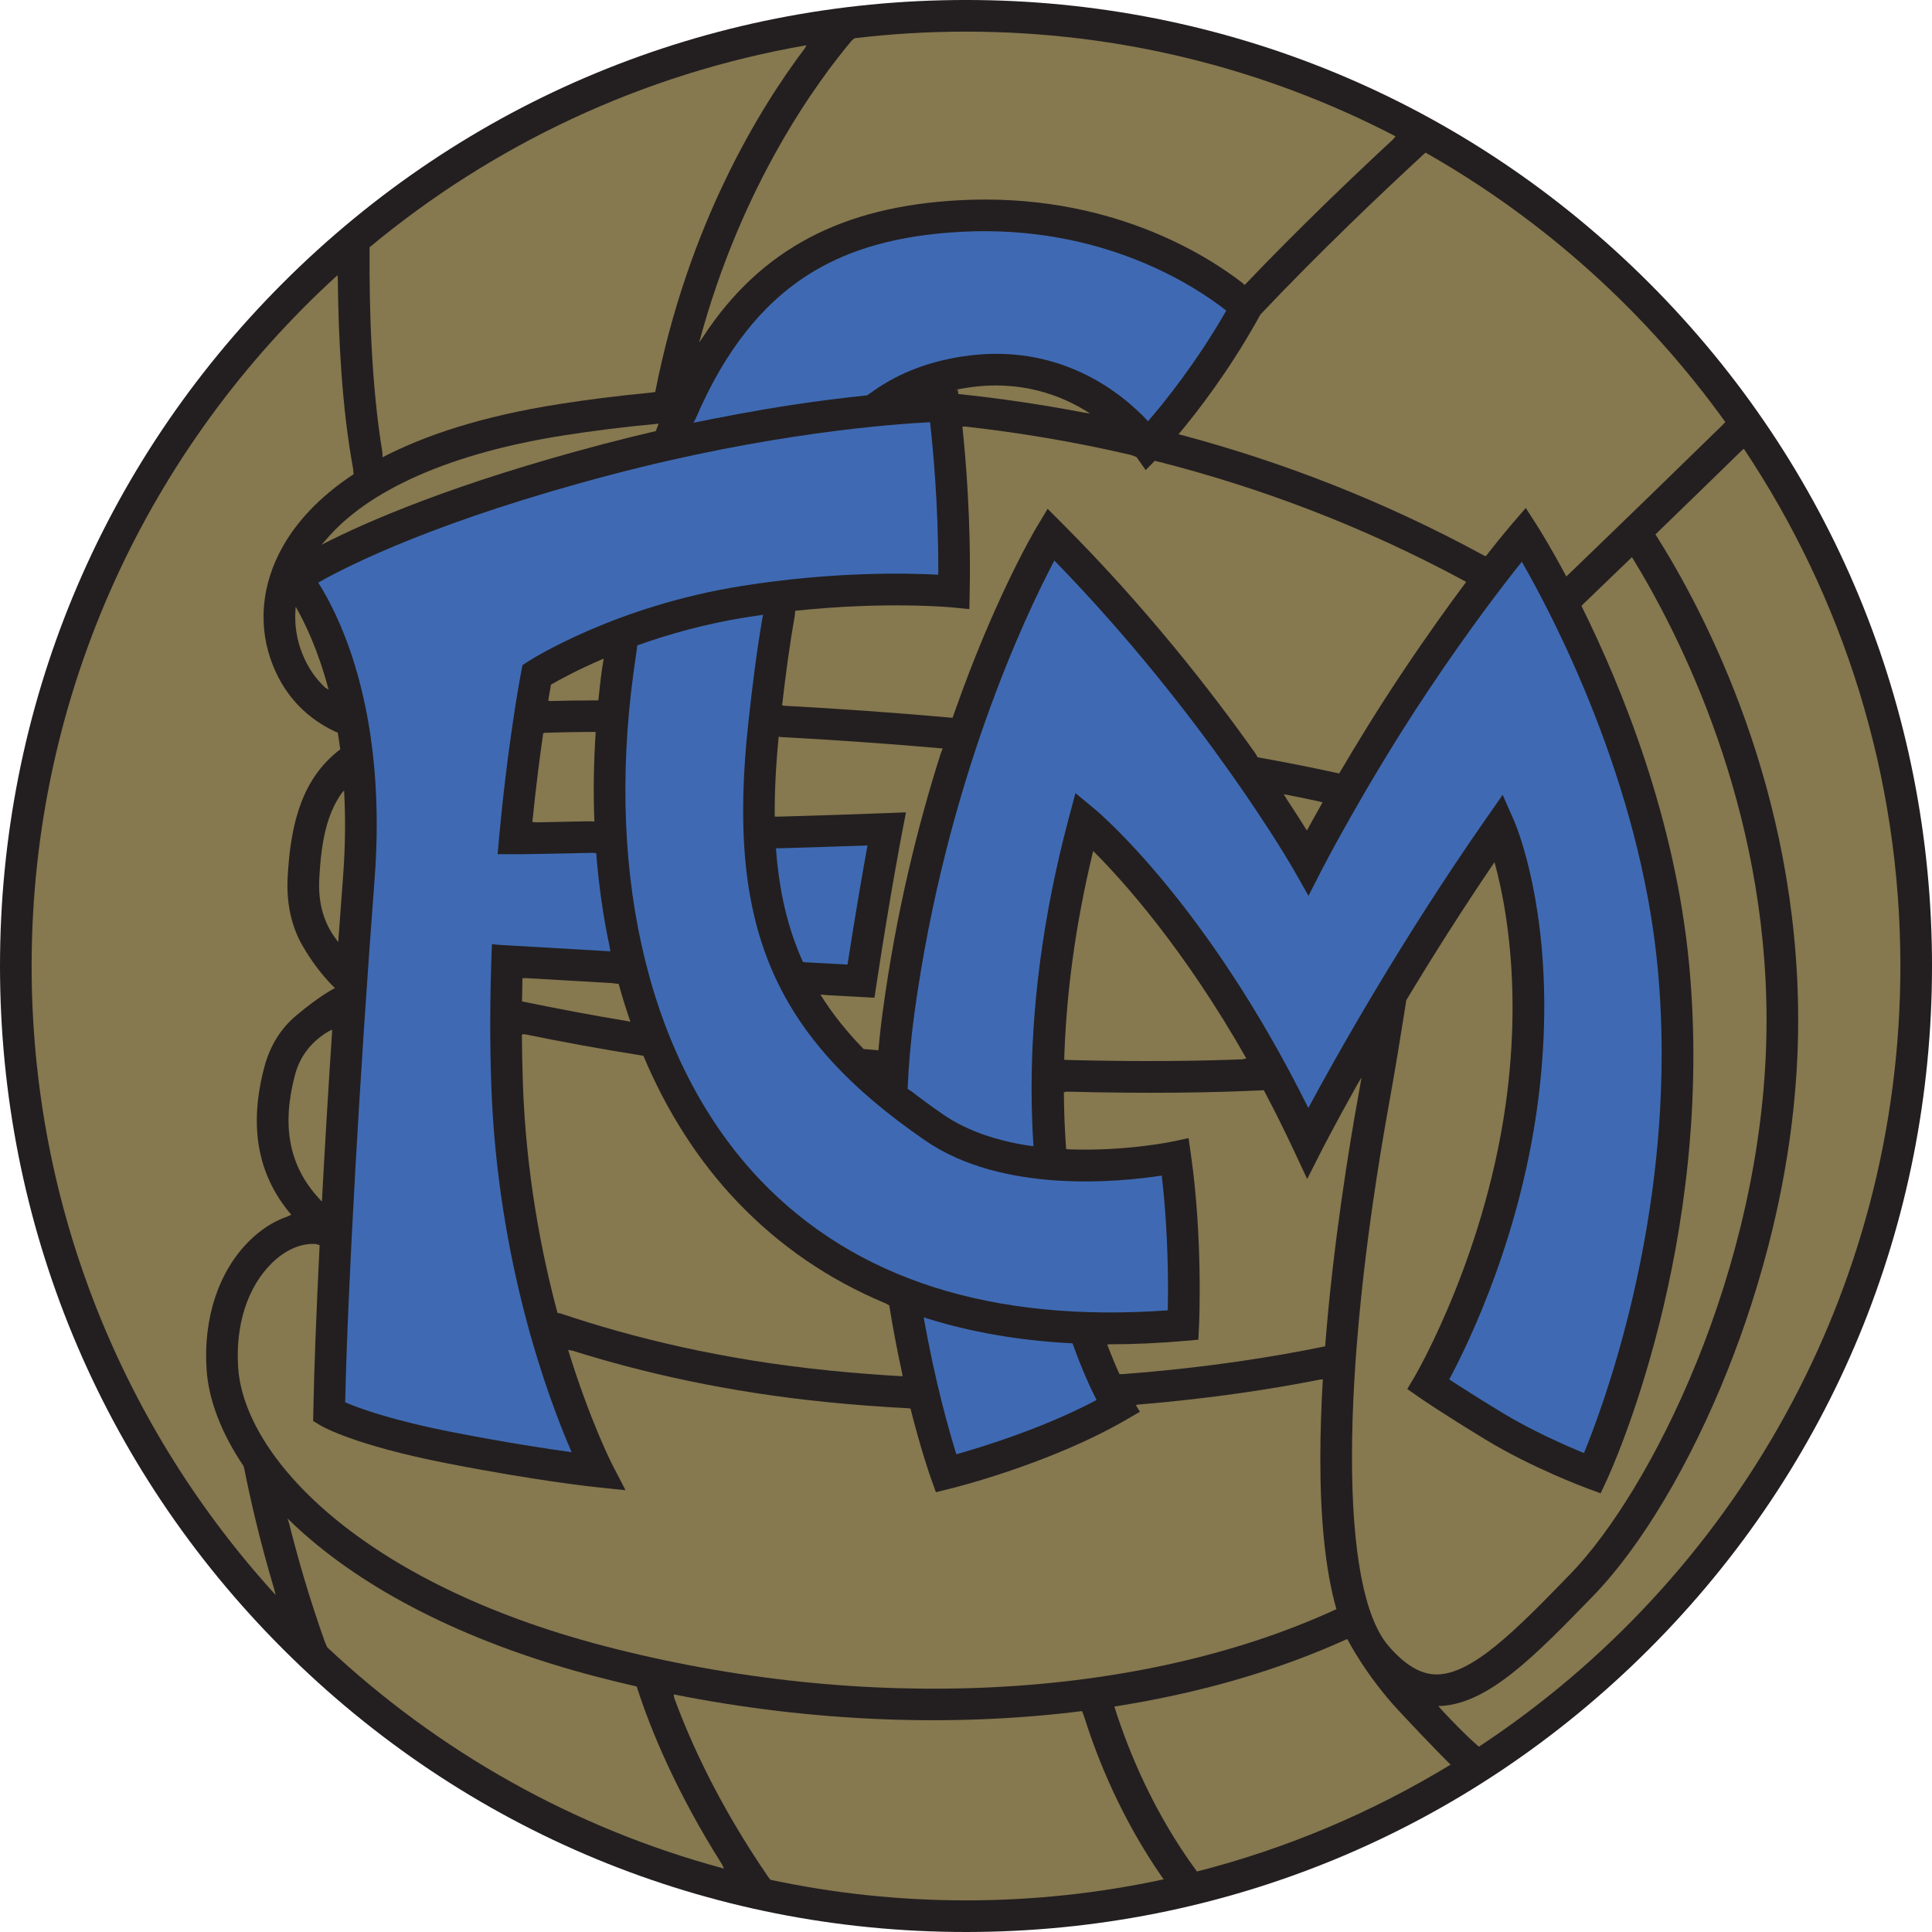
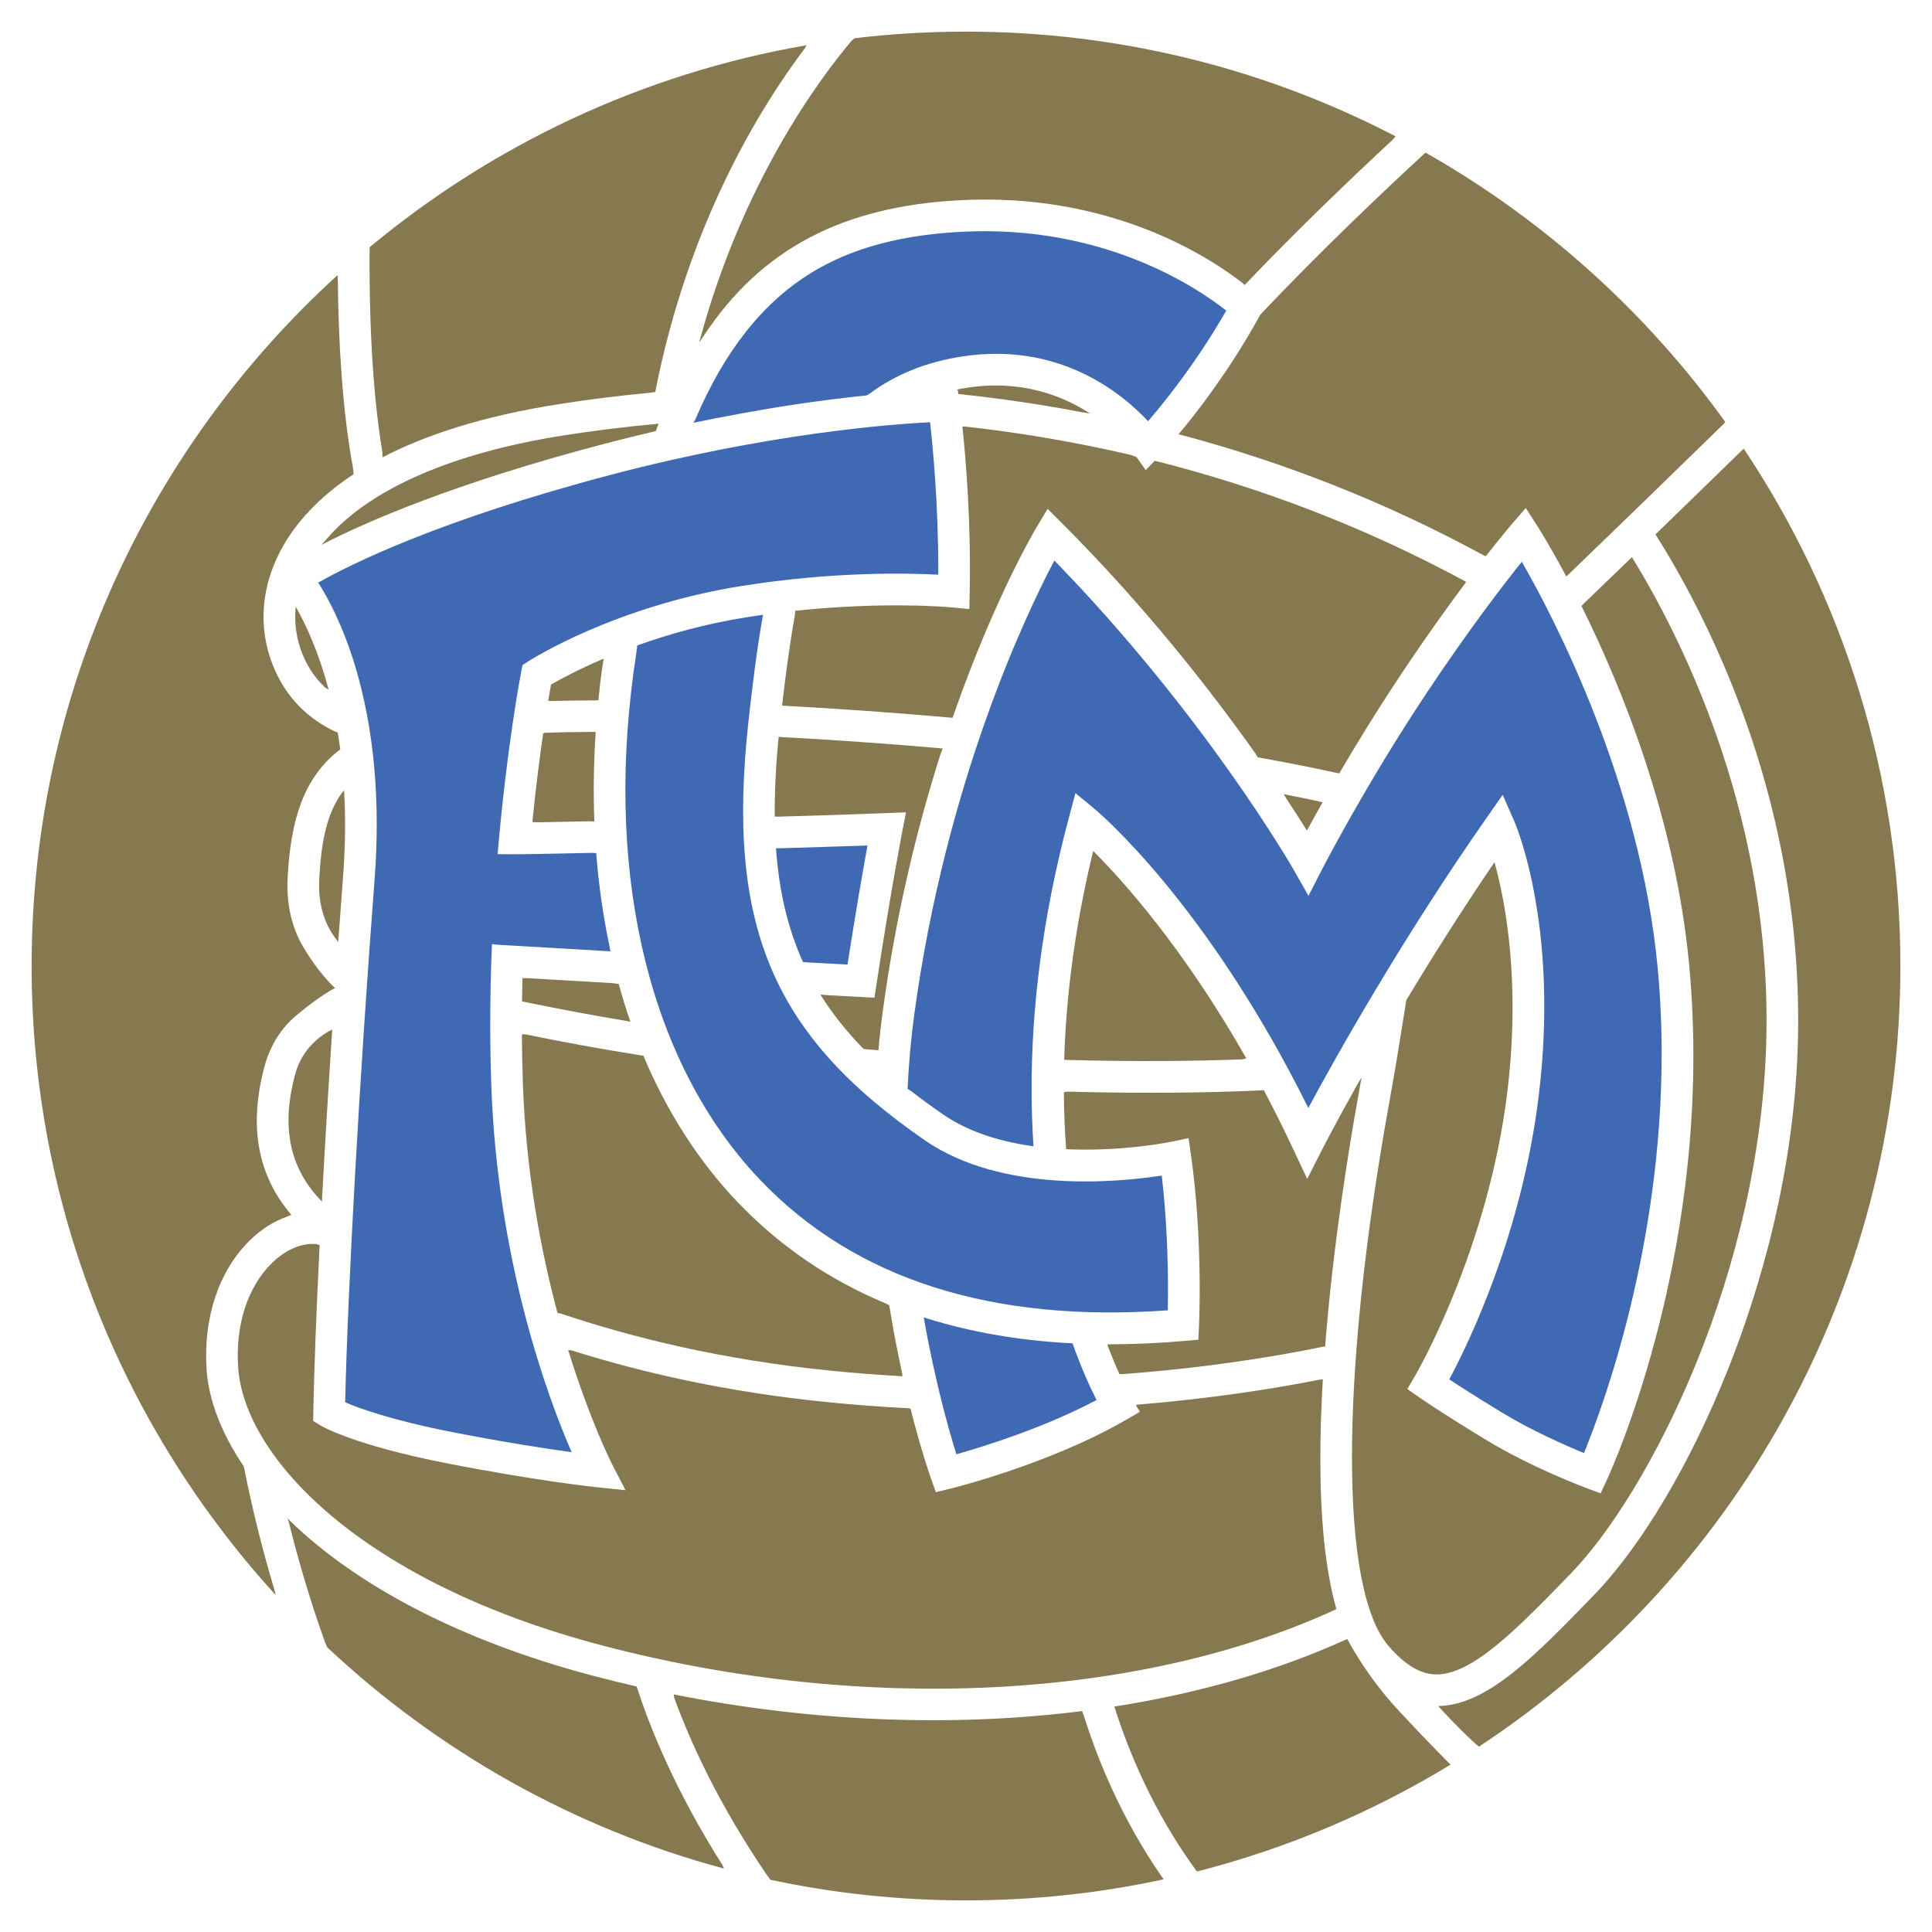
<svg xmlns="http://www.w3.org/2000/svg" width="522.82pt" height="522.82pt" viewBox="0 0 522.82 522.82" version="1.1">
  <g id="surface1">
-     <path style=" stroke:none;fill-rule:nonzero;fill:rgb(13.699%,12.199%,12.5%);fill-opacity:1;" d="M 76.566 76.562 C 27.191 125.938 0 191.582 0 261.41 C 0 331.234 27.191 396.883 76.566 446.254 C 125.941 495.629 191.586 522.82 261.41 522.82 C 331.238 522.82 396.883 495.629 446.258 446.254 C 495.633 396.883 522.824 331.234 522.824 261.41 C 522.824 191.582 495.633 125.938 446.258 76.562 C 396.883 27.188 331.238 -0.004 261.41 -0.004 C 191.586 -0.004 125.938 27.188 76.566 76.562 " />
    <path style=" stroke:none;fill-rule:nonzero;fill:rgb(52.499%,47.099%,31%);fill-opacity:1;" d="M 246.391 381.176 C 249.23 392.402 251.664 399.344 251.961 400.164 L 253.258 403.801 L 257.008 402.883 C 258.102 402.617 284.055 396.18 304.68 384.242 L 308.473 382.047 L 307.375 380.25 L 307.875 380.102 C 328.543 378.41 345.48 375.652 357.227 373.328 L 357.973 373.266 C 357.547 380.488 357.297 387.762 357.297 394.77 C 357.297 410.098 358.492 424.398 361.652 435.461 L 361.383 435.574 C 308.359 459.961 234.191 463.887 163.445 445.41 C 97.789 428.262 66.105 394.34 64.449 370.078 C 63.668 358.59 66.98 348.293 73.543 341.832 C 77.215 338.211 81.574 336.324 85.504 336.652 L 86.496 336.941 C 85.602 354.938 85 370.59 84.789 382.062 L 84.746 384.539 L 86.867 385.812 C 87.223 386.023 95.824 391.07 120.883 395.973 C 145.402 400.77 160.746 402.383 161.391 402.449 L 169.273 403.266 L 165.629 396.223 C 165.52 396.004 159.676 384.535 153.746 365.305 L 154.855 365.484 C 173.703 371.422 196.609 376.707 224 379.445 C 231.438 380.188 238.723 380.727 245.824 381.09 L 246.391 381.176 " />
    <path style=" stroke:none;fill-rule:nonzero;fill:rgb(52.499%,47.099%,31%);fill-opacity:1;" d="M 100.016 67.918 C 99.91 83.324 100.48 104.336 103.469 122.352 L 103.516 123.75 C 114.922 117.816 130.387 112.621 151.359 109.344 C 158.719 108.191 167.012 107.113 176.109 106.254 L 177.316 106.074 C 186.199 60.746 205.527 29.32 217.859 12.984 L 218.246 12.242 C 173.816 19.918 133.324 39.223 100.023 66.902 L 100.016 67.918 " />
    <path style=" stroke:none;fill-rule:nonzero;fill:rgb(52.499%,47.099%,31%);fill-opacity:1;" d="M 318.922 117.527 C 324.16 111.277 332.488 100.465 340.215 86.668 L 341.062 85.133 C 357.371 67.891 374.602 51.59 384.961 42.027 L 385.758 41.297 C 417.793 59.465 445.492 84.426 466.887 114.203 L 466.336 114.82 C 462.039 119.02 454.934 125.945 446.547 134.086 C 442.527 138.004 439.355 141.039 435.547 144.738 C 431.898 148.277 428.145 151.902 424.375 155.52 L 423.855 155.992 C 419.508 147.832 416.398 142.938 415.984 142.289 L 412.891 137.465 L 409.145 141.805 C 408.914 142.066 406.367 145.031 402.117 150.473 L 401.758 150.43 C 374.309 135.449 346.824 124.992 320.324 117.875 L 318.922 117.527 " />
    <path style=" stroke:none;fill-rule:nonzero;fill:rgb(52.499%,47.099%,31%);fill-opacity:1;" d="M 395.09 467.875 C 391.613 464.398 389.203 461.68 389.203 461.68 C 402.453 461.418 415.164 448.316 431.152 431.848 C 444.141 418.465 457.422 396.148 467.59 370.613 C 475.902 349.742 485.945 317.051 486.574 279.848 C 486.598 278.551 486.605 277.258 486.605 275.969 C 486.605 213.797 461.336 165.688 447.988 144.609 C 457.703 135.203 466.168 126.949 471.352 121.891 L 471.887 121.422 C 498.648 161.527 514.266 209.68 514.266 261.41 C 514.266 349.613 468.863 427.414 400.211 472.672 C 400.211 472.672 398.566 471.352 395.09 467.875 " />
    <path style=" stroke:none;fill-rule:nonzero;fill:rgb(24.699%,41.599%,70.2%);fill-opacity:1;" d="M 290.234 363.512 C 292.719 370.488 295.098 375.633 296.738 378.855 C 282.418 386.453 266.055 391.496 258.801 393.539 C 256.887 387.414 253.055 374.066 249.969 356.484 L 250.93 356.801 C 262.668 360.465 275.414 362.691 289.145 363.465 L 290.234 363.512 " />
    <path style=" stroke:none;fill-rule:nonzero;fill:rgb(52.499%,47.099%,31%);fill-opacity:1;" d="M 189.203 92.691 C 200.676 49.73 221.453 21.691 230.504 10.965 L 231.238 10.348 C 241.133 9.164 251.203 8.559 261.41 8.559 C 303.297 8.559 342.836 18.793 377.656 36.895 L 376.938 37.758 C 366.797 47.152 351.605 61.605 336.816 77.121 L 336.277 76.613 C 326.617 69.102 299.93 51.996 259.504 54.191 C 228.238 55.891 205.969 67.148 190.234 91.184 L 189.203 92.691 " />
    <path style=" stroke:none;fill-rule:nonzero;fill:rgb(52.499%,47.099%,31%);fill-opacity:1;" d="M 87.949 444.402 C 83.77 432.758 80.59 421.637 78.25 412.293 L 77.812 410.918 C 79.203 412.285 80.648 413.641 82.152 414.969 C 101.066 431.719 128.426 445.109 161.285 453.691 C 164.945 454.648 168.617 455.547 172.293 456.387 L 172.578 457.246 C 176.008 467.766 182.758 484.562 195.391 504.527 L 195.922 505.66 C 155.18 494.727 118.465 473.844 88.559 445.789 L 87.949 444.402 " />
    <path style=" stroke:none;fill-rule:nonzero;fill:rgb(52.499%,47.099%,31%);fill-opacity:1;" d="M 207.68 507.617 C 194.316 488.082 186.656 470.984 182.445 459.441 L 182.316 458.527 C 219.953 466.012 257.938 467.422 292.816 463.039 C 292.816 463.039 293.34 464.383 293.531 464.988 C 297.043 476.094 303.445 492.086 314.535 508.07 L 314.898 508.566 C 297.652 512.297 279.758 514.262 261.41 514.262 C 243.266 514.262 225.559 512.34 208.48 508.688 L 207.68 507.617 " />
    <path style=" stroke:none;fill-rule:nonzero;fill:rgb(52.499%,47.099%,31%);fill-opacity:1;" d="M 323.738 506.223 C 312.008 490.215 305.316 473.617 301.75 462.414 L 301.547 461.809 C 324.246 458.266 345.465 452.199 364.203 443.688 L 364.605 443.562 C 364.605 443.562 369.543 453.297 378.504 462.926 C 387.465 472.555 392.543 477.531 392.543 477.531 C 371.48 490.355 348.406 500.191 323.914 506.445 L 323.738 506.223 " />
    <path style=" stroke:none;fill-rule:nonzero;fill:rgb(52.499%,47.099%,31%);fill-opacity:1;" d="M 336.234 286.664 C 323.699 287.156 308.004 287.336 288.758 286.836 L 287.984 286.777 C 288.48 269.977 290.785 251.07 295.824 230.285 C 303.852 238.289 320.281 256.527 337.262 286.402 L 336.234 286.664 " />
    <path style=" stroke:none;fill-rule:nonzero;fill:rgb(52.499%,47.099%,31%);fill-opacity:1;" d="M 380.555 270.664 C 387.34 259.387 395.406 246.57 404.43 233.309 C 406.582 241.125 409.312 254.562 409.312 272.598 C 409.312 279.422 408.922 286.895 407.961 294.965 C 402.789 338.41 383.047 372.133 382.848 372.469 L 380.828 375.883 L 384.074 378.156 C 384.301 378.312 389.68 382.066 401.961 389.543 C 414.473 397.16 428.844 402.516 429.449 402.738 L 433.148 404.109 L 434.812 400.531 C 436.016 397.957 464.113 336.559 457.133 261.371 C 453.434 221.539 438.75 185.703 427.961 163.973 L 428.383 163.523 C 432.84 159.246 437.305 154.941 441.625 150.766 C 454.578 171.855 478.047 218.062 478.047 276.07 C 478.047 277.277 478.035 278.488 478.016 279.707 C 476.93 343.984 446.363 403.883 425.012 425.883 C 410.668 440.66 398.281 453.422 388.43 453.117 C 384.234 452.988 380.066 450.445 375.691 445.34 C 369.133 437.691 365.859 419.605 365.859 394.289 C 365.859 368.633 369.223 335.555 375.941 298.371 C 377.602 289.188 378.98 280.672 380.277 272.473 L 380.555 270.664 " />
    <path style=" stroke:none;fill-rule:nonzero;fill:rgb(52.499%,47.099%,31%);fill-opacity:1;" d="M 368.453 291.566 C 368.152 293.305 367.84 295.066 367.516 296.852 C 365.156 309.918 360.77 336.5 358.594 364.344 L 358.176 364.41 C 346.086 366.906 327.188 370.113 303.605 371.859 L 302.938 371.855 C 301.965 369.707 300.832 367.031 299.637 363.844 L 300.262 363.777 C 306.824 363.781 313.594 363.477 320.566 362.863 L 324.289 362.539 L 324.465 358.801 C 324.512 357.844 325.516 335.133 322.285 312.52 L 321.641 307.988 L 317.16 308.941 C 316.938 308.984 304.48 311.555 289.621 311.035 L 288.512 310.977 C 288.148 306.094 287.93 300.969 287.891 295.605 L 288.625 295.406 C 310.559 295.984 327.918 295.699 341.32 295.059 L 341.988 295 C 344.68 300.07 347.367 305.434 350.02 311.098 L 353.738 319.039 L 357.711 311.219 C 357.797 311.055 361.203 304.379 367.223 293.625 L 368.453 291.566 " />
    <path style=" stroke:none;fill-rule:nonzero;fill:rgb(52.499%,47.099%,31%);fill-opacity:1;" d="M 89.902 278.621 C 88.84 294.742 87.895 310.539 87.109 325.164 L 86.25 324.238 C 78.164 315.414 76.188 304.527 79.832 290.867 C 81.285 285.41 84.617 281.66 88.848 279.133 L 89.902 278.621 " />
    <path style=" stroke:none;fill-rule:nonzero;fill:rgb(52.499%,47.099%,31%);fill-opacity:1;" d="M 161.473 189.531 C 156.953 189.539 152.746 189.598 148.902 189.707 L 148.355 189.613 C 148.66 187.762 148.918 186.301 149.102 185.266 C 151.422 183.922 156.352 181.223 163.363 178.223 C 163.363 178.223 163.156 179.477 162.938 180.941 C 162.516 183.816 162.211 186.684 161.922 189.531 L 161.473 189.531 " />
    <path style=" stroke:none;fill-rule:nonzero;fill:rgb(24.699%,41.599%,70.2%);fill-opacity:1;" d="M 206.305 167.328 C 204.742 176.371 203.566 185.848 202.516 195.496 C 196.52 250.551 209.039 280.152 250.352 308.625 C 271.258 323.031 302.684 319.93 314.379 318.121 C 315.773 329.887 316.074 341.449 316.074 349.148 C 316.074 351.289 316.055 353.129 316.023 354.59 C 268.477 358.004 231.363 346.184 205.742 319.336 C 176.305 288.484 163.797 238.461 171.422 182.09 C 171.73 179.812 172.047 177.574 172.375 175.379 L 172.438 174.66 C 180.723 171.684 190.766 168.816 202.09 167.02 C 203.578 166.781 205.051 166.562 206.504 166.359 L 206.305 167.328 " />
    <path style=" stroke:none;fill-rule:nonzero;fill:rgb(24.699%,41.599%,70.2%);fill-opacity:1;" d="M 234.598 106.988 C 228.719 107.594 221.73 108.445 213.801 109.652 C 204.766 111.031 193.957 113.098 187.656 114.402 L 188.184 113.453 C 192.191 104.059 196.773 96.172 201.992 89.602 C 215.605 72.465 233.484 64.18 259.969 62.738 C 298.637 60.637 324.109 77.938 331.84 84.059 C 323.824 98.031 315.199 108.75 310.672 113.988 C 303.82 106.617 286.738 92.305 260.137 96.504 C 250.238 98.066 242.145 101.496 235.48 106.422 L 234.598 106.988 " />
    <path style=" stroke:none;fill-rule:nonzero;fill:rgb(52.499%,47.099%,31%);fill-opacity:1;" d="M 93.113 213.891 C 93.516 220.984 93.48 228.805 92.828 237.367 C 92.387 243.188 91.949 249.062 91.527 254.949 L 90.836 253.988 C 87.945 250.121 86.031 244.914 86.391 237.91 C 86.902 227.949 88.375 220.426 92.41 214.723 L 93.113 213.891 " />
    <path style=" stroke:none;fill-rule:nonzero;fill:rgb(52.499%,47.099%,31%);fill-opacity:1;" d="M 91.402 198.246 C 91.645 199.719 91.871 201.234 92.078 202.789 L 91.211 203.453 C 82.398 210.68 78.664 221.406 77.84 237.473 C 77.488 244.34 78.824 250.023 81.188 254.688 C 85.594 262.836 90.656 267.383 90.656 267.383 C 90.656 267.383 86.801 269.219 80.109 274.855 C 76.117 278.223 73.125 282.797 71.559 288.664 C 67.277 304.723 69.656 318.008 78.828 328.727 L 77.637 329.254 C 74.066 330.496 70.629 332.684 67.535 335.734 C 59.195 343.949 54.957 356.68 55.91 370.664 C 56.477 378.98 59.973 387.945 65.91 396.734 L 66.176 397.789 C 67.711 405.523 70.289 416.961 74.223 430.102 L 74.605 431.641 C 33.598 386.68 8.559 326.914 8.559 261.41 C 8.559 187.414 40.508 120.742 91.336 74.461 L 91.426 75.77 C 91.566 91.258 92.5 110.258 95.539 126.734 L 95.695 128.324 C 85.883 134.781 80.051 141.711 76.594 147.785 C 70.664 158.191 69.695 169.66 73.859 180.074 C 77.441 189.023 83.617 194.59 90.512 197.895 L 91.402 198.246 " />
    <path style=" stroke:none;fill-rule:nonzero;fill:rgb(52.499%,47.099%,31%);fill-opacity:1;" d="M 87.996 186.062 C 85.504 183.754 83.355 180.758 81.809 176.895 C 80.305 173.133 79.688 169.172 79.949 165.184 L 80.02 164.18 C 82.57 168.625 86.125 176.047 88.926 186.637 L 87.996 186.062 " />
    <path style=" stroke:none;fill-rule:nonzero;fill:rgb(24.699%,41.599%,70.2%);fill-opacity:1;" d="M 245.609 294.664 C 245.902 288.07 246.477 281.375 247.391 274.648 C 255.984 211.496 277.715 166.094 285.324 151.688 C 326.305 193.77 349.93 235.094 350.172 235.52 L 354.086 242.43 L 357.703 235.359 C 357.82 235.133 369.574 212.262 386.348 187.102 C 397.621 170.188 406.906 158.145 411.824 152.02 C 420.305 166.777 443.93 211.758 448.609 262.16 C 449.336 269.992 449.66 277.688 449.66 285.191 C 449.66 337.672 433.781 380.672 428.641 393.215 C 423.629 391.156 414.484 387.145 406.41 382.23 C 399.578 378.07 394.961 375.109 392.184 373.285 C 397.496 363.363 411.984 333.559 416.461 295.977 C 417.48 287.422 417.895 279.512 417.895 272.301 C 417.895 241.102 410.113 222.98 409.707 222.059 L 406.641 215.09 L 402.281 221.328 C 379.203 254.355 361.559 285.875 354.047 299.832 C 326.621 244.551 297.449 219.938 296.168 218.879 L 291.027 214.629 L 289.305 221.07 C 281.875 248.863 279.16 273.453 279.16 294.535 C 279.16 299.992 279.344 305.211 279.672 310.188 L 278.605 310.047 C 270.312 308.793 262.004 306.262 255.211 301.578 C 252.188 299.492 249.328 297.41 246.641 295.316 L 245.609 294.664 " />
    <path style=" stroke:none;fill-rule:nonzero;fill:rgb(52.499%,47.099%,31%);fill-opacity:1;" d="M 159.691 222.242 C 154.004 222.359 149.035 222.461 145.109 222.535 L 144.062 222.438 C 145.016 212.961 146.074 204.805 146.992 198.441 L 147.48 198.297 C 151.465 198.16 155.883 198.082 160.672 198.062 L 161.203 198.09 C 160.656 206.336 160.539 214.426 160.84 222.312 L 159.691 222.242 " />
    <path style=" stroke:none;fill-rule:nonzero;fill:rgb(52.499%,47.099%,31%);fill-opacity:1;" d="M 177.355 116.684 C 172.844 117.73 168.195 118.879 163.418 120.133 C 122.816 130.797 98.902 141.285 87.004 147.422 L 88.176 146.109 C 99.633 132.512 122.145 122.57 152.684 117.801 C 160.223 116.621 168.762 115.52 178.16 114.66 L 178.246 114.641 C 178.246 114.641 178.062 115.109 177.828 115.695 C 177.598 116.277 177.461 116.664 177.461 116.664 L 177.355 116.684 " />
    <path style=" stroke:none;fill-rule:nonzero;fill:rgb(52.499%,47.099%,31%);fill-opacity:1;" d="M 259.266 106.148 C 259.219 105.848 259.172 105.492 259.172 105.492 L 258.52 105.504 C 259.484 105.301 260.469 105.117 261.473 104.961 C 276.09 102.648 287.32 106.926 294.98 111.895 L 293.363 111.664 C 281.719 109.422 270.344 107.773 259.34 106.625 C 259.34 106.625 259.316 106.449 259.266 106.148 " />
    <path style=" stroke:none;fill-rule:nonzero;fill:rgb(52.499%,47.099%,31%);fill-opacity:1;" d="M 361.062 209.02 C 354.406 207.566 347.473 206.207 340.332 204.93 L 339.715 203.871 C 327.715 186.926 309.965 164.164 287.371 141.574 L 283.496 137.699 L 280.676 142.398 C 279.926 143.648 269.16 161.836 258.285 192.805 L 257.77 194.246 C 242.078 192.84 226.676 191.758 212.211 190.988 L 211.645 190.887 C 212.617 182.465 213.699 174.332 215.078 166.645 L 215.195 165.285 C 239.895 162.664 257.5 164.355 257.703 164.375 L 262.316 164.836 L 262.41 160.199 C 262.785 141.039 261.363 124.148 260.434 115.445 L 261.164 115.43 C 275.59 117.039 290.637 119.52 306.09 123.129 L 307.535 123.664 L 310.039 127.215 L 312.469 124.711 L 313.465 124.93 C 340.379 131.785 368.398 142.125 396.391 157.258 L 396.746 157.504 C 391.926 163.941 385.941 172.273 379.223 182.352 C 372.762 192.047 367.031 201.406 362.402 209.305 L 361.062 209.02 " />
    <path style=" stroke:none;fill-rule:nonzero;fill:rgb(52.499%,47.099%,31%);fill-opacity:1;" d="M 357.902 217.121 C 356.246 220.047 354.824 222.621 353.66 224.754 C 352.242 222.48 350.449 219.664 348.297 216.406 L 347.398 214.922 C 350.449 215.516 353.453 216.125 356.402 216.75 L 357.902 217.121 " />
    <path style=" stroke:none;fill-rule:nonzero;fill:rgb(52.499%,47.099%,31%);fill-opacity:1;" d="M 233.707 283.879 C 229.098 279.16 225.215 274.289 222.004 269.137 L 224.012 269.309 C 229.488 269.609 232.633 269.777 232.754 269.785 L 236.633 269.992 L 237.219 266.156 C 240.902 241.926 244.109 225.297 244.145 225.129 L 245.168 219.832 L 239.777 220.039 C 230.789 220.387 220.793 220.707 210.648 220.996 L 209.652 220.977 C 209.59 214.281 209.961 207.098 210.723 199.34 L 211.238 199.453 C 225.16 200.188 239.98 201.211 255.102 202.543 L 254.492 204.145 C 248.34 223.508 242.527 246.883 238.91 273.496 C 238.422 277.09 238.023 280.664 237.711 284.223 L 233.707 283.879 " />
    <path style=" stroke:none;fill-rule:nonzero;fill:rgb(52.499%,47.099%,31%);fill-opacity:1;" d="M 141.266 270.996 C 141.289 268.883 141.328 266.785 141.383 264.711 L 142.57 264.703 C 150.461 265.164 158.18 265.613 165.574 266.035 L 167.422 266.266 C 168.379 269.75 169.438 273.164 170.598 276.504 L 169.84 276.336 C 159.816 274.676 150.609 272.914 141.902 271.121 L 141.266 270.996 " />
    <path style=" stroke:none;fill-rule:nonzero;fill:rgb(52.499%,47.099%,31%);fill-opacity:1;" d="M 141.895 279.859 C 151.648 281.848 162.035 283.789 173.48 285.602 L 174.109 285.699 C 180.453 300.805 188.977 314.16 199.551 325.242 C 210.91 337.148 224.305 346.312 239.66 352.711 L 240.641 353.254 C 241.723 359.977 242.934 366.172 244.152 371.707 L 244.219 372.43 C 237.898 372.078 231.438 371.586 224.852 370.926 C 195.297 367.973 171.086 361.973 151.656 355.426 L 150.867 355.301 C 146.348 338.414 142.332 317.156 141.496 293.184 C 141.344 288.727 141.258 284.309 141.23 279.957 L 141.895 279.859 " />
    <path style=" stroke:none;fill-rule:nonzero;fill:rgb(24.699%,41.599%,70.2%);fill-opacity:1;" d="M 165.184 257.438 C 155.406 256.879 145.074 256.277 134.543 255.656 L 133.125 255.48 C 132.836 262.469 132.664 269.746 132.664 277.215 C 132.664 282.551 132.754 287.984 132.941 293.48 C 134.609 341.43 148.234 378.109 154.688 392.98 C 147.84 392.039 136.688 390.34 122.527 387.57 C 105.895 384.316 97.102 381.078 93.41 379.48 C 94.094 348.57 97.312 291.176 101.363 238.016 C 101.762 232.766 101.945 227.777 101.945 223.047 C 101.945 186.957 91.371 165.906 86.113 157.66 C 94.648 152.816 118.816 140.695 165.594 128.41 C 207.91 117.297 240.848 114.801 251.684 114.254 C 252.453 121.074 253.91 136.281 253.91 153.965 C 253.91 154.477 253.898 155.008 253.895 155.523 C 245.23 155.055 225.348 154.66 200.75 158.562 C 166.551 163.992 143.879 178.375 142.93 178.984 L 141.398 179.973 L 141.047 181.762 C 140.984 182.082 137.125 202.008 134.668 231.137 C 134.668 231.137 138.895 231.215 144.039 231.117 C 148.25 231.039 153.844 230.926 160.359 230.789 L 161.34 230.875 C 162.016 239.504 163.211 247.863 164.906 255.91 L 165.184 257.438 " />
    <path style=" stroke:none;fill-rule:nonzero;fill:rgb(24.699%,41.599%,70.2%);fill-opacity:1;" d="M 217.285 260.316 C 213.172 251.211 210.816 241.148 209.988 229.559 L 210.785 229.559 C 219.02 229.32 227.164 229.062 234.754 228.789 C 233.613 235.051 231.602 246.484 229.344 261.027 C 226.762 260.887 222.957 260.68 218.152 260.414 L 217.285 260.316 " />
  </g>
</svg>